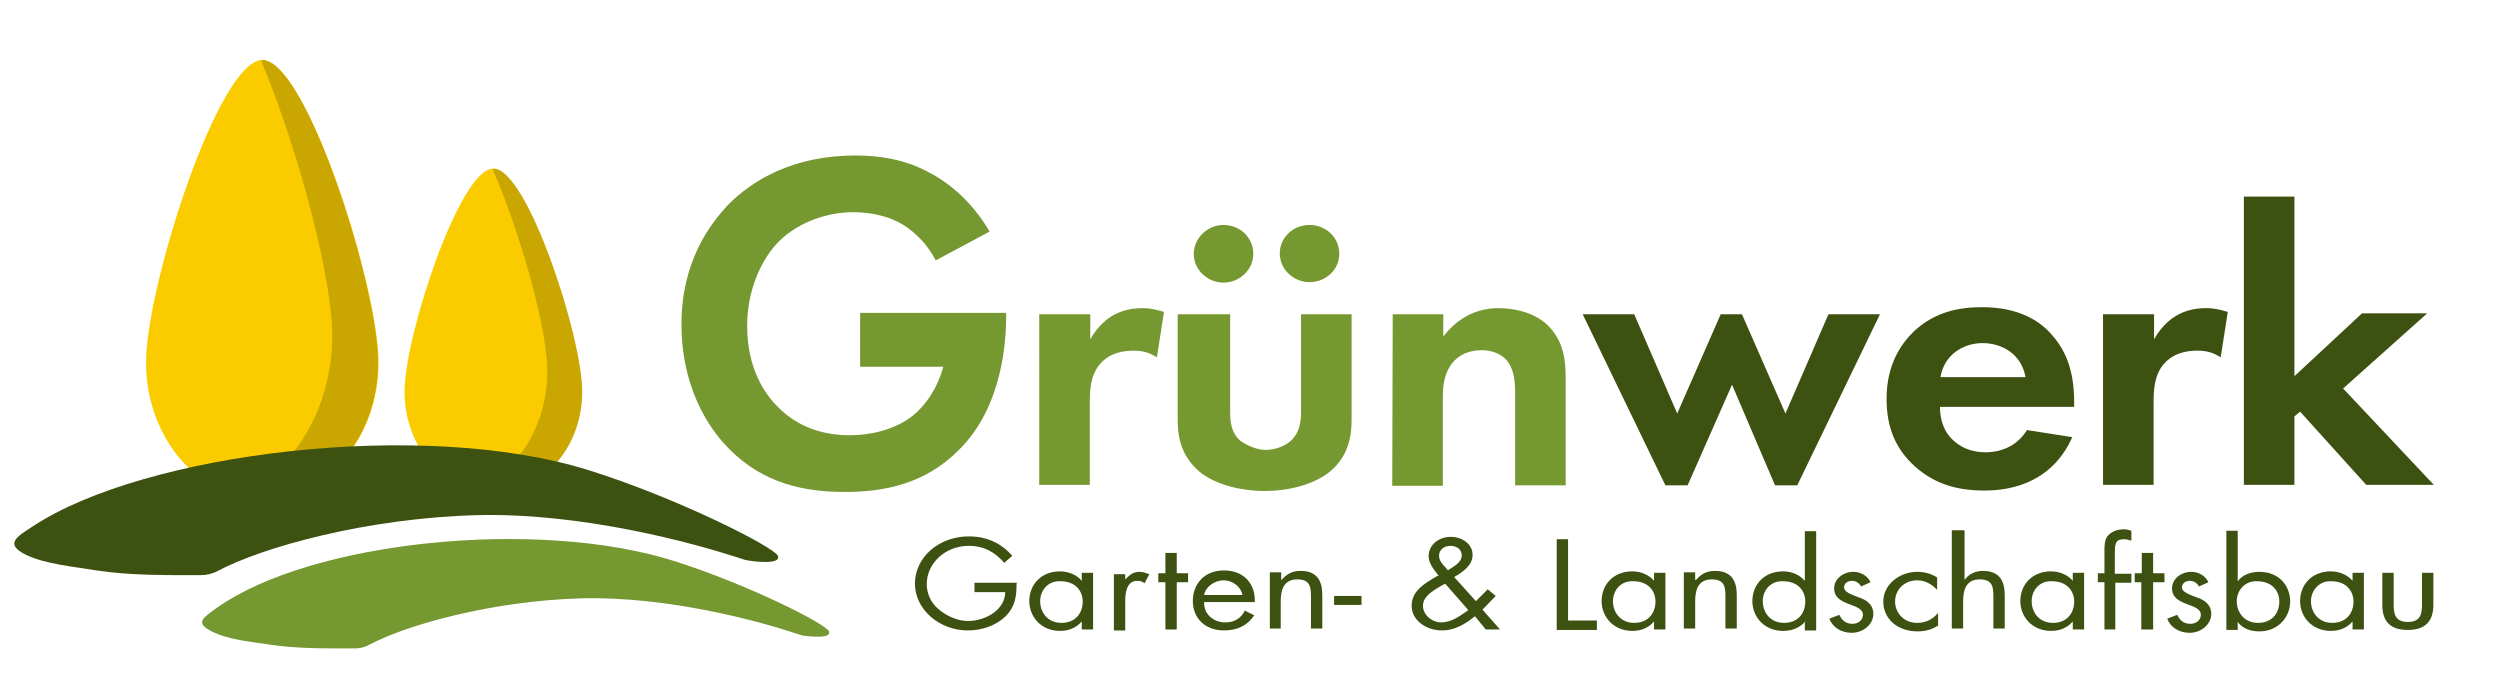
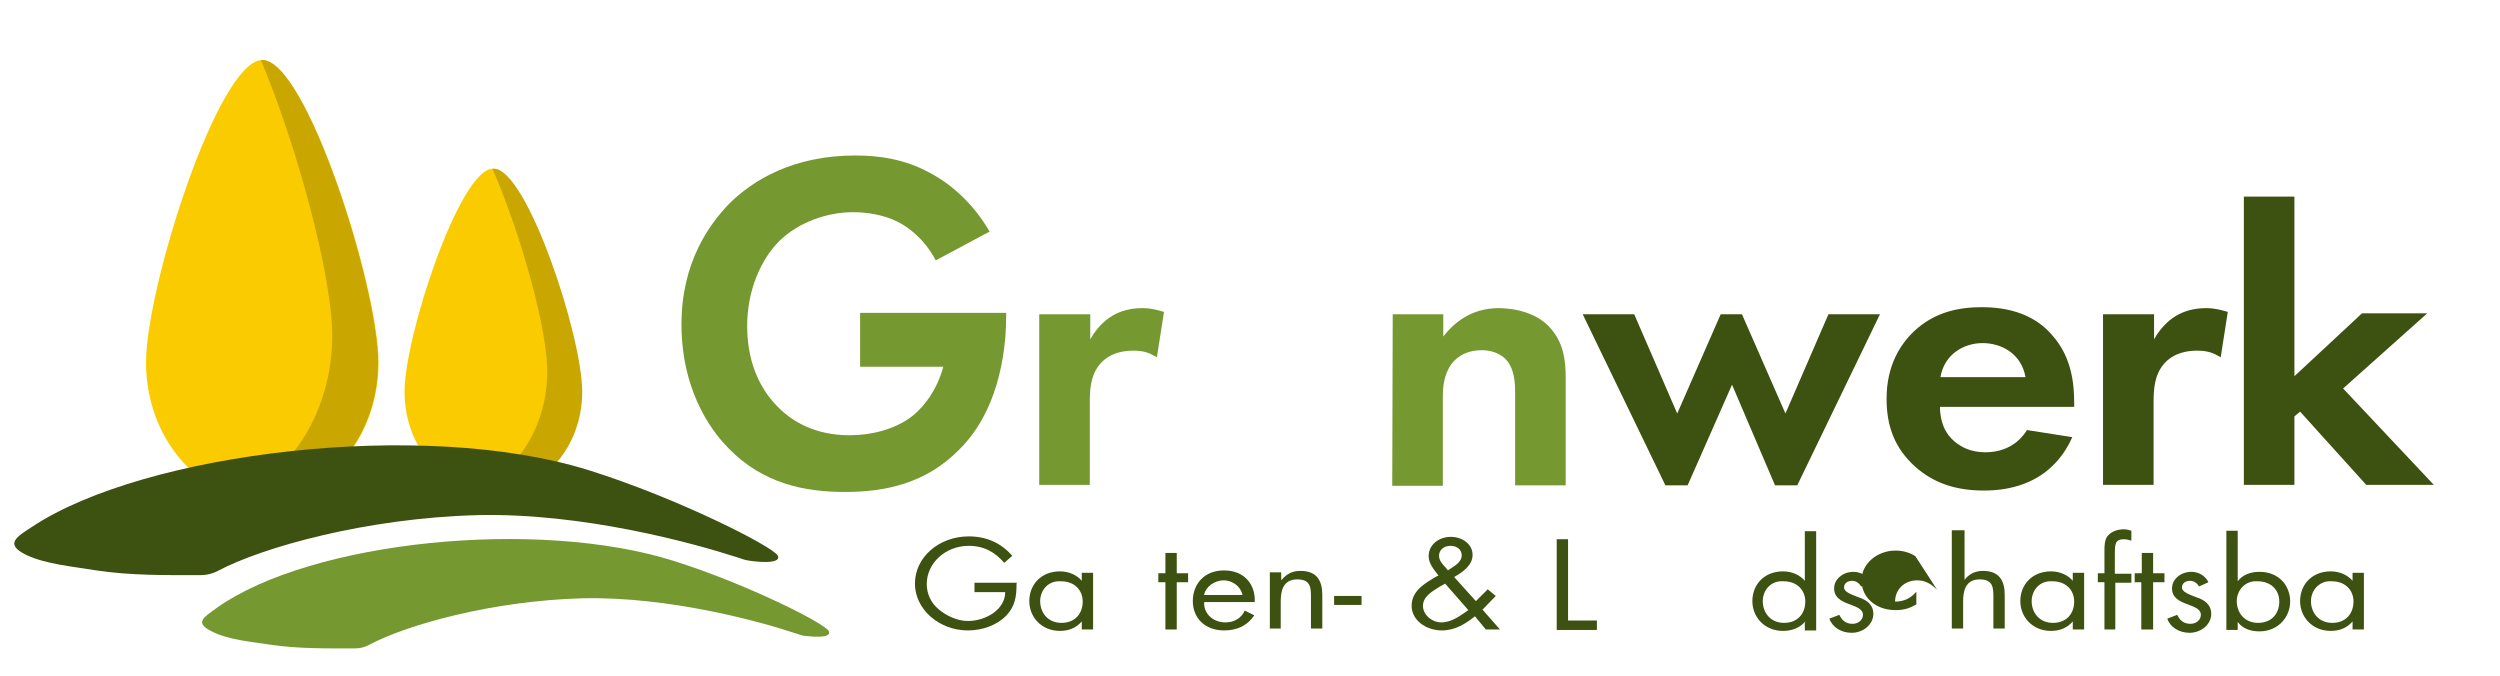
<svg xmlns="http://www.w3.org/2000/svg" version="1.1" id="Ebene_1" x="0px" y="0px" viewBox="0 0 529 143" style="enable-background:new 0 0 529 143;" xml:space="preserve">
  <style type="text/css">
	.st0{fill:#759830;}
	.st1{fill:#3D5110;}
	.st2{fill:#FACC00;}
	.st3{fill:#C9A700;}
</style>
  <g>
    <path class="st0" d="M181.9,66.2h31V67c0,4.6-0.6,19-10,28.2c-7,7.1-15.6,8.9-24.1,8.9c-8.4,0-17.3-1.7-24.6-9.2   c-2.4-2.4-10-10.9-10-26.3c0-13.2,6-21.2,10-25.4C159.4,38,168,32.9,181,32.9c5.1,0,10.5,0.8,15.6,3.6c4.3,2.2,9.2,6.3,12.8,12.5   L198,55.1c-2.4-4.6-5.8-7-7.9-8.1c-2.9-1.5-6.5-2.1-9.6-2.1c-5.3,0-11.4,2-15.6,6.1c-3.8,3.8-6.8,10.3-6.8,18   c0,9.1,3.8,14.5,6.7,17.3c3,3,7.8,5.8,15,5.8c4.5,0,9.6-1.2,13.3-4.1c2.6-2.1,5.2-5.6,6.5-10.4H182V66.2H181.9z" />
    <path class="st0" d="M220,66.5h10.7v5.3c1.7-3.1,4-4.6,4.7-5c1.7-1,3.8-1.6,6.3-1.6c1.9,0,3.2,0.4,4.6,0.8l-1.5,9.6   c-1.5-0.9-2.7-1.4-5-1.4c-2,0-5,0.4-7.1,2.9c-2,2.4-2.1,5.6-2.1,8.1v17.4h-10.7V66.5H220z" />
-     <path class="st0" d="M260.3,66.5v20.5c0,2,0.1,4.5,2.2,6.3c1.4,1,3.5,1.9,5.3,1.9c2,0,4.1-0.8,5.3-1.9c2.1-1.9,2.2-4.5,2.2-6.3   V66.5h10.7v22.1c0,3.2-0.4,7.7-4.6,11.2c-3.6,2.9-9.1,4.1-13.8,4.1c-4.6,0-10.3-1.2-13.8-4.1c-4.2-3.6-4.6-7.9-4.6-11.2V66.5H260.3   z M258.9,47.6c3.5,0,6.3,2.7,6.3,6.1c0,3.4-2.9,6.1-6.3,6.1c-3.4,0-6.3-2.7-6.3-6.1C252.6,50.4,255.5,47.6,258.9,47.6z M277.1,47.6   c3.5,0,6.3,2.7,6.3,6.1c0,3.4-2.9,6-6.3,6s-6.3-2.7-6.3-6.1C270.8,50.3,273.6,47.6,277.1,47.6z" />
    <path class="st0" d="M294.7,66.5h10.7v4.7c2-2.6,5.7-6,11.7-6c3.2,0,8.3,0.9,11.2,4.5c2.6,3.1,3,6.7,3,10.3v22.7h-10.7V83.1   c0-2-0.1-5.1-2-7.1c-1.7-1.7-4-1.9-5-1.9c-2.7,0-5,0.9-6.6,3.1c-1.6,2.4-1.7,5-1.7,7v18.6h-10.7L294.7,66.5L294.7,66.5z" />
    <path class="st1" d="M357.1,102.7h-4.7l-17.5-36.2h10.9l9.1,21l9.2-21h4.5l9.2,21l9.1-21h10.9l-17.5,36.2h-4.7l-9.1-21.3   L357.1,102.7z" />
    <path class="st1" d="M438.5,92.5c-1.2,2.6-5.3,11.3-18.7,11.3c-6.2,0-10.8-1.7-14.6-5.1c-4.2-3.8-6-8.4-6-14.3   c0-7.2,3-11.6,5.8-14.3c4.5-4.2,9.7-5.1,14.4-5.1c7.8,0,12.3,2.9,14.9,6c4.1,4.6,4.6,10.3,4.6,14.3v0.8h-28.4   c0,2.2,0.6,4.5,1.9,6.1c1.2,1.5,3.6,3.5,7.7,3.5c4.1,0,7.1-1.9,8.8-4.7L438.5,92.5z M428.6,79.8c-0.9-5-5.1-7.2-9.1-7.2   s-8.1,2.4-8.9,7.2H428.6z" />
    <path class="st1" d="M445.1,66.5h10.7v5.3c1.7-3.1,4-4.6,4.7-5c1.7-1,3.8-1.6,6.3-1.6c1.9,0,3.2,0.4,4.6,0.8l-1.5,9.6   c-1.5-0.9-2.7-1.4-5-1.4c-2,0-5,0.4-7.1,2.9c-2,2.4-2.1,5.6-2.1,8.1v17.4H445V66.5H445.1z" />
    <path class="st1" d="M485.5,41.6v38l14.3-13.3h13.8l-17.8,15.9l19.2,20.4h-14.3l-14-15.5l-1.2,1v14.5h-10.7V41.6H485.5z" />
  </g>
  <path class="st2" d="M85.6,82.9c0,11.8,8.4,21.3,18.7,21.3S123,94.7,123,82.9s-11.7-47.2-18.7-47.2S85.6,71.1,85.6,82.9z" />
  <path class="st3" d="M123.2,82.9c0,11.8-8.4,21.3-18.7,21.3c-1.4,0-2.6-0.1-3.9-0.5c8.9-3.8,15.2-13.6,15.2-25.1  c0-8.9-5.4-28.6-11.6-42.9c0.1,0,0.1,0,0.3,0C111.5,35.7,123.2,71.1,123.2,82.9z" />
  <path class="st2" d="M30.9,76.7c0,15.9,11.1,28.9,24.6,28.9s24.6-12.9,24.6-28.9s-15.3-64-24.6-64S30.9,60.8,30.9,76.7z" />
  <path class="st3" d="M80,76.7c0,15.9-11.1,28.9-24.6,28.9c-1.8,0-3.5-0.3-5.1-0.6c11.7-5.1,20-18.5,20-34c0-12.1-7-38.9-15.1-58.3  c0.1,0,0.3,0,0.3,0C64.8,12.7,80,60.8,80,76.7z" />
  <path class="st1" d="M164.6,117.6c0.8,1.9-4.9,1.3-6.8,0.9c-0.5-0.1-1.5-0.5-1.9-0.6c-9.3-3-32.5-9.4-54.8-8.9  c-23.5,0.6-45.6,6.8-55,11.8c-1.1,0.6-2.4,0.9-3.6,0.9c-7.4,0-14.8,0.1-22.1-1c-4.8-0.8-10.7-1.3-14.9-3.3c-4.6-2.3-2-3.8,1.4-6  c23.6-15.6,82.5-22.9,117.7-11.9C143.4,105.4,163.7,115.7,164.6,117.6z" />
  <path class="st0" d="M175.4,133.6c0.6,1.6-3.9,1.1-5.5,0.9c-0.4-0.1-1.3-0.4-1.6-0.5c-7.5-2.5-26.7-7.8-45-7.4  c-19.3,0.5-37.4,5.7-45.1,9.8c-0.9,0.5-1.9,0.8-3,0.8c-6,0-12.2,0.1-18.1-0.8c-3.9-0.6-8.8-1-12.3-2.8c-3.8-1.9-1.6-3,1.1-5  c20.1-14.2,67.9-19,96.7-9.9C158.1,123.6,174.8,132,175.4,133.6z" />
  <g>
    <g>
      <path class="st1" d="M215.1,123.6c0,2.6-0.3,4.7-2.2,6.7c-2,2-5,3.1-8.1,3.1c-6.1,0-11.2-4.5-11.2-9.9c0-5.6,5.1-10,11.4-10    c3.9,0,6.9,1.5,9.2,4.1l-1.7,1.5c-1.9-2.2-4.2-3.6-7.5-3.6c-5,0-8.9,3.7-8.9,8.1c0,2,0.9,4,2.5,5.3c1.6,1.4,4,2.5,6.2,2.5    c3.9,0,7.9-2.5,7.9-6.1h-6.5v-2h9v0.1H215.1z" />
      <path class="st1" d="M231.3,133.2h-2.4v-1.7l0,0c-1.2,1.4-2.8,2-4.6,2c-4,0-6.5-3-6.5-6.3c0-3.5,2.5-6.3,6.5-6.3    c1.9,0,3.6,0.8,4.6,2l0,0v-1.7h2.4V133.2z M220.1,127.2c0,2.4,1.6,4.6,4.5,4.6c3,0,4.5-2.1,4.5-4.5s-1.7-4.3-4.6-4.3    C221.8,122.8,220.1,124.9,220.1,127.2z" />
-       <path class="st1" d="M238.1,122.6L238.1,122.6c0.9-0.9,1.6-1.6,3-1.6c0.8,0,1.5,0.3,2.1,0.5l-1,1.9c-0.5-0.3-0.8-0.5-1.5-0.5    c-2.5,0-2.6,2.9-2.6,4.5v6h-2.4v-11.9h2.4V122.6z" />
      <path class="st1" d="M248.8,133.2h-2.2v-10h-1.5v-1.9h1.5V117h2.4v4.3h2.4v1.9H249v10H248.8z" />
      <path class="st1" d="M254.8,127.7c0,2.2,1.9,4,4.5,4c2,0,3.4-1,4.1-2.5l2,1c-1.4,2.1-3.5,3.2-6.4,3.2c-4.1,0-6.6-2.7-6.6-6.2    c0-3.6,2.4-6.5,6.6-6.5c4.4,0,6.7,3.1,6.5,6.7h-10.7V127.7z M262.9,125.9c-0.3-1.7-2-3.1-4-3.1s-3.9,1.5-4.1,3.1H262.9z" />
      <path class="st1" d="M271.2,122.7L271.2,122.7c1-1.2,2.2-1.9,4-1.9c3.7,0,4.6,2.4,4.6,5.1v7.1h-2.4v-6.7c0-2-0.1-3.7-2.9-3.7    c-3.1,0-3.5,2.6-3.5,4.7v5.7h-2.3v-11.9h2.4v1.6C271.1,122.7,271.2,122.7,271.2,122.7z" />
      <path class="st1" d="M288.1,126.1v1.9h-5.8v-1.9H288.1z" />
      <path class="st1" d="M312.1,130.4c-2,1.6-4.2,3-7,3c-3.4,0-6.4-2.2-6.4-5.2c0-3.1,2.6-4.7,5.4-6.3l0.3-0.1    c-0.9-1.2-2.1-2.5-2.1-4.1c0-2.4,2.1-4.1,4.7-4.1c2.5,0,4.6,1.6,4.6,3.8c0,2.2-2,3.6-3.9,4.7l4.6,5.1l2.5-2.5l1.7,1.4l-2.8,2.9    l3.7,4.2h-3L312.1,130.4z M304.7,124.1c-1.6,1-3.6,2.1-3.6,4.1c0,1.9,1.9,3.5,3.9,3.5c2.2,0,4.1-1.5,5.7-2.6l-4.9-5.6L304.7,124.1    z M306.5,120.6c1.2-0.8,2.8-1.6,2.8-3.1c0-1.2-1-2-2.4-2c-1.4,0-2.4,0.9-2.4,2.1c0,0.9,0.6,1.7,1.4,2.5l0.5,0.6L306.5,120.6z" />
      <path class="st1" d="M331.8,131.3h6.1v2h-8.5v-19.2h2.4L331.8,131.3L331.8,131.3z" />
-       <path class="st1" d="M352.4,133.2H350v-1.7l0,0c-1.2,1.4-2.8,2-4.6,2c-4,0-6.5-3-6.5-6.3c0-3.5,2.5-6.3,6.5-6.3    c1.9,0,3.6,0.8,4.6,2l0,0v-1.7h2.4V133.2z M341.3,127.2c0,2.4,1.6,4.6,4.5,4.6c3,0,4.5-2.1,4.5-4.5s-1.7-4.3-4.6-4.3    C343,122.8,341.3,124.9,341.3,127.2z" />
-       <path class="st1" d="M358.9,122.7L358.9,122.7c1-1.2,2.2-1.9,4-1.9c3.7,0,4.6,2.4,4.6,5.1v7.1h-2.4v-6.7c0-2-0.1-3.7-2.9-3.7    c-3.1,0-3.5,2.6-3.5,4.7v5.7h-2.4v-11.9h2.4v1.6C358.7,122.7,358.9,122.7,358.9,122.7z" />
      <path class="st1" d="M382,131.5L382,131.5c-1.2,1.4-2.9,2-4.7,2c-4,0-6.5-3-6.5-6.3c0-3.5,2.5-6.3,6.5-6.3c1.9,0,3.6,0.8,4.6,2    l0,0v-10.5h2.4v21h-2.4v-1.7h0.1V131.5z M373,127.2c0,2.4,1.6,4.6,4.5,4.6c3,0,4.5-2.1,4.5-4.5s-1.7-4.3-4.6-4.3    C374.7,122.8,373,124.9,373,127.2z" />
      <path class="st1" d="M393.8,124.1c-0.3-0.6-1-1.2-1.9-1.2s-1.7,0.5-1.7,1.4c0,1,1.6,1.5,3.1,2.1c1.6,0.5,3.1,1.5,3.1,3.5    c0,2.2-2.1,4-4.6,4c-2.2,0-4.1-1.2-4.7-3l2.1-0.8c0.5,1,1.2,1.9,2.8,1.9c1.2,0,2.2-0.8,2.2-1.9c0-2.6-6.1-1.7-6.1-5.6    c0-2,1.9-3.5,4.1-3.5c1.6,0,3,0.9,3.6,2.2L393.8,124.1z" />
-       <path class="st1" d="M409.9,124.8L409.9,124.8c-1.2-1.2-2.5-2-4.2-2c-2.8,0-4.7,2-4.7,4.5c0,2.4,1.9,4.5,4.6,4.5    c2,0,3.4-0.8,4.5-2.1l0,0v2.7c-1.4,0.8-2.6,1.2-4.4,1.2c-4.1,0-7.2-2.6-7.2-6.3c0-3.6,3.4-6.3,7.2-6.3c1.5,0,3,0.4,4.2,1.2    L409.9,124.8L409.9,124.8z" />
+       <path class="st1" d="M409.9,124.8L409.9,124.8c-1.2-1.2-2.5-2-4.2-2c-2.8,0-4.7,2-4.7,4.5c2,0,3.4-0.8,4.5-2.1l0,0v2.7c-1.4,0.8-2.6,1.2-4.4,1.2c-4.1,0-7.2-2.6-7.2-6.3c0-3.6,3.4-6.3,7.2-6.3c1.5,0,3,0.4,4.2,1.2    L409.9,124.8L409.9,124.8z" />
      <path class="st1" d="M415.7,112.3v10.4l0,0c0.9-1.2,2.2-1.9,3.9-1.9c3.7,0,4.6,2.4,4.6,5.1v7.1h-2.4v-6.7c0-2-0.1-3.7-2.9-3.7    c-3.1,0-3.5,2.6-3.5,4.7v5.7H413v-20.8H415.7z" />
      <path class="st1" d="M441,133.2h-2.4v-1.7l0,0c-1.2,1.4-2.8,2-4.6,2c-4,0-6.5-3-6.5-6.3c0-3.5,2.5-6.3,6.5-6.3    c1.9,0,3.6,0.8,4.6,2l0,0v-1.7h2.4V133.2z M429.9,127.2c0,2.4,1.6,4.6,4.5,4.6c3,0,4.5-2.1,4.5-4.5s-1.7-4.3-4.6-4.3    C431.6,122.8,429.9,124.9,429.9,127.2z" />
      <path class="st1" d="M447.7,133.2h-2.4v-10h-1.4v-1.9h1.4v-4.7c0-1,0-2.2,0.6-3.1c0.8-1,2.1-1.5,3.5-1.5c0.5,0,1,0.1,1.6,0.3v2.1    c-0.5-0.1-0.9-0.3-1.6-0.3c-1.9,0-1.9,1.2-1.9,3.2v4.1h3.5v1.9h-3.4v9.9H447.7z" />
      <path class="st1" d="M455.5,133.2h-2.4v-10h-1.4v-1.9h1.5V117h2.4v4.3h2.4v1.9h-2.4v10H455.5z" />
      <path class="st1" d="M465.3,124.1c-0.3-0.6-1-1.2-1.9-1.2s-1.7,0.5-1.7,1.4c0,1,1.6,1.5,3.1,2.1c1.6,0.5,3.1,1.5,3.1,3.5    c0,2.2-2.1,4-4.6,4c-2.2,0-4.1-1.2-4.7-3l2.1-0.8c0.5,1,1.2,1.9,2.8,1.9c1.2,0,2.2-0.8,2.2-1.9c0-2.6-6.1-1.7-6.1-5.6    c0-2,1.9-3.5,4.1-3.5c1.6,0,3,0.9,3.6,2.2L465.3,124.1z" />
      <path class="st1" d="M471.1,112.3h2.4V123l0,0c1-1.4,2.8-2,4.6-2c4.1,0,6.5,2.9,6.5,6.3c0,3.2-2.5,6.3-6.5,6.3    c-1.9,0-3.6-0.6-4.6-2l0,0v1.7h-2.4V112.3z M473.3,127.2c0,2.4,1.6,4.6,4.5,4.6c3,0,4.5-2.1,4.5-4.5s-1.7-4.3-4.6-4.3    C475.1,122.8,473.3,124.9,473.3,127.2z" />
      <path class="st1" d="M500.2,133.2h-2.4v-1.7l0,0c-1.2,1.4-2.8,2-4.6,2c-4,0-6.5-3-6.5-6.3c0-3.5,2.5-6.3,6.5-6.3    c1.9,0,3.6,0.8,4.6,2l0,0v-1.7h2.4V133.2z M489,127.2c0,2.4,1.6,4.6,4.5,4.6c3,0,4.5-2.1,4.5-4.5s-1.7-4.3-4.6-4.3    C490.8,122.8,489,124.9,489,127.2z" />
-       <path class="st1" d="M506.5,127.9c0,2,0.3,3.7,3,3.7s3-1.7,3-3.7v-6.7h2.4v6.8c0,3.1-1.4,5.3-5.4,5.3c-4.1,0-5.4-2.2-5.4-5.3v-6.8    h2.4L506.5,127.9L506.5,127.9z" />
    </g>
  </g>
</svg>